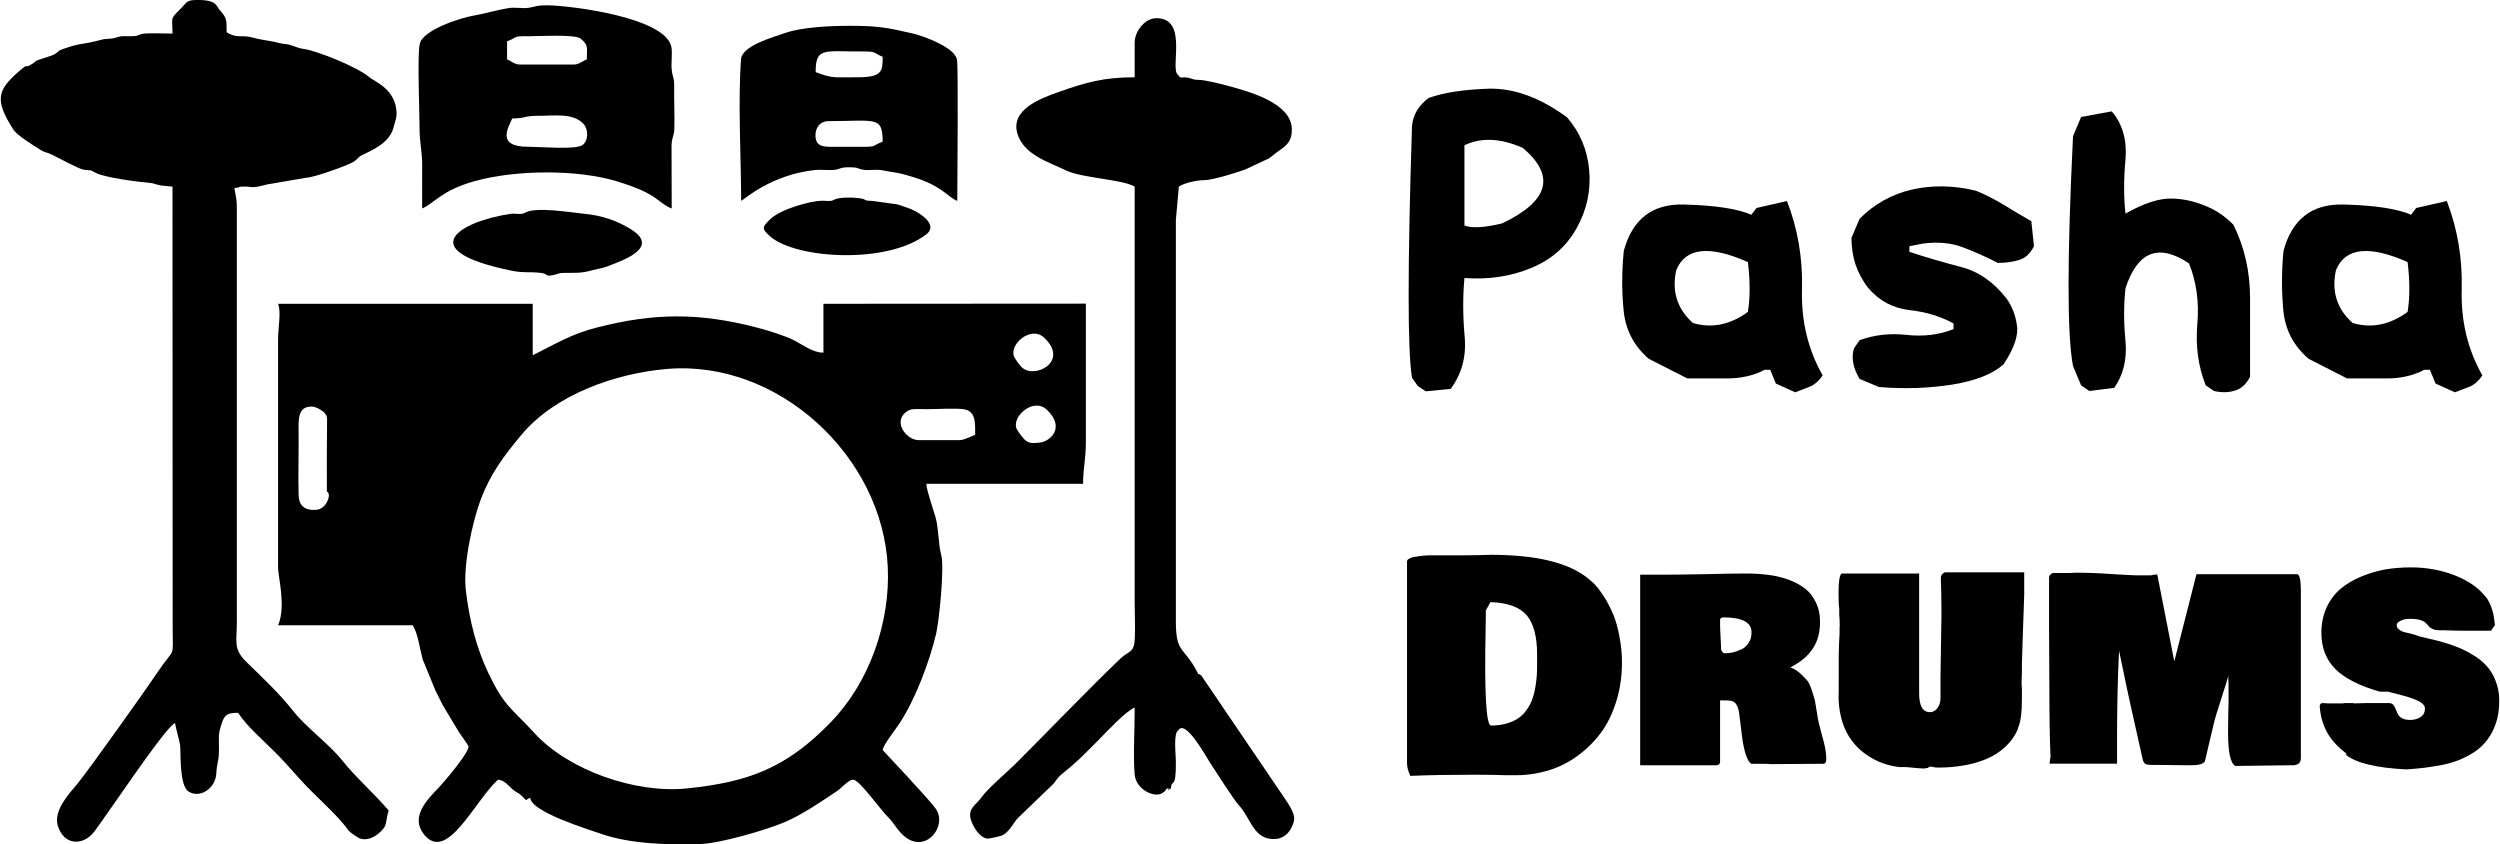
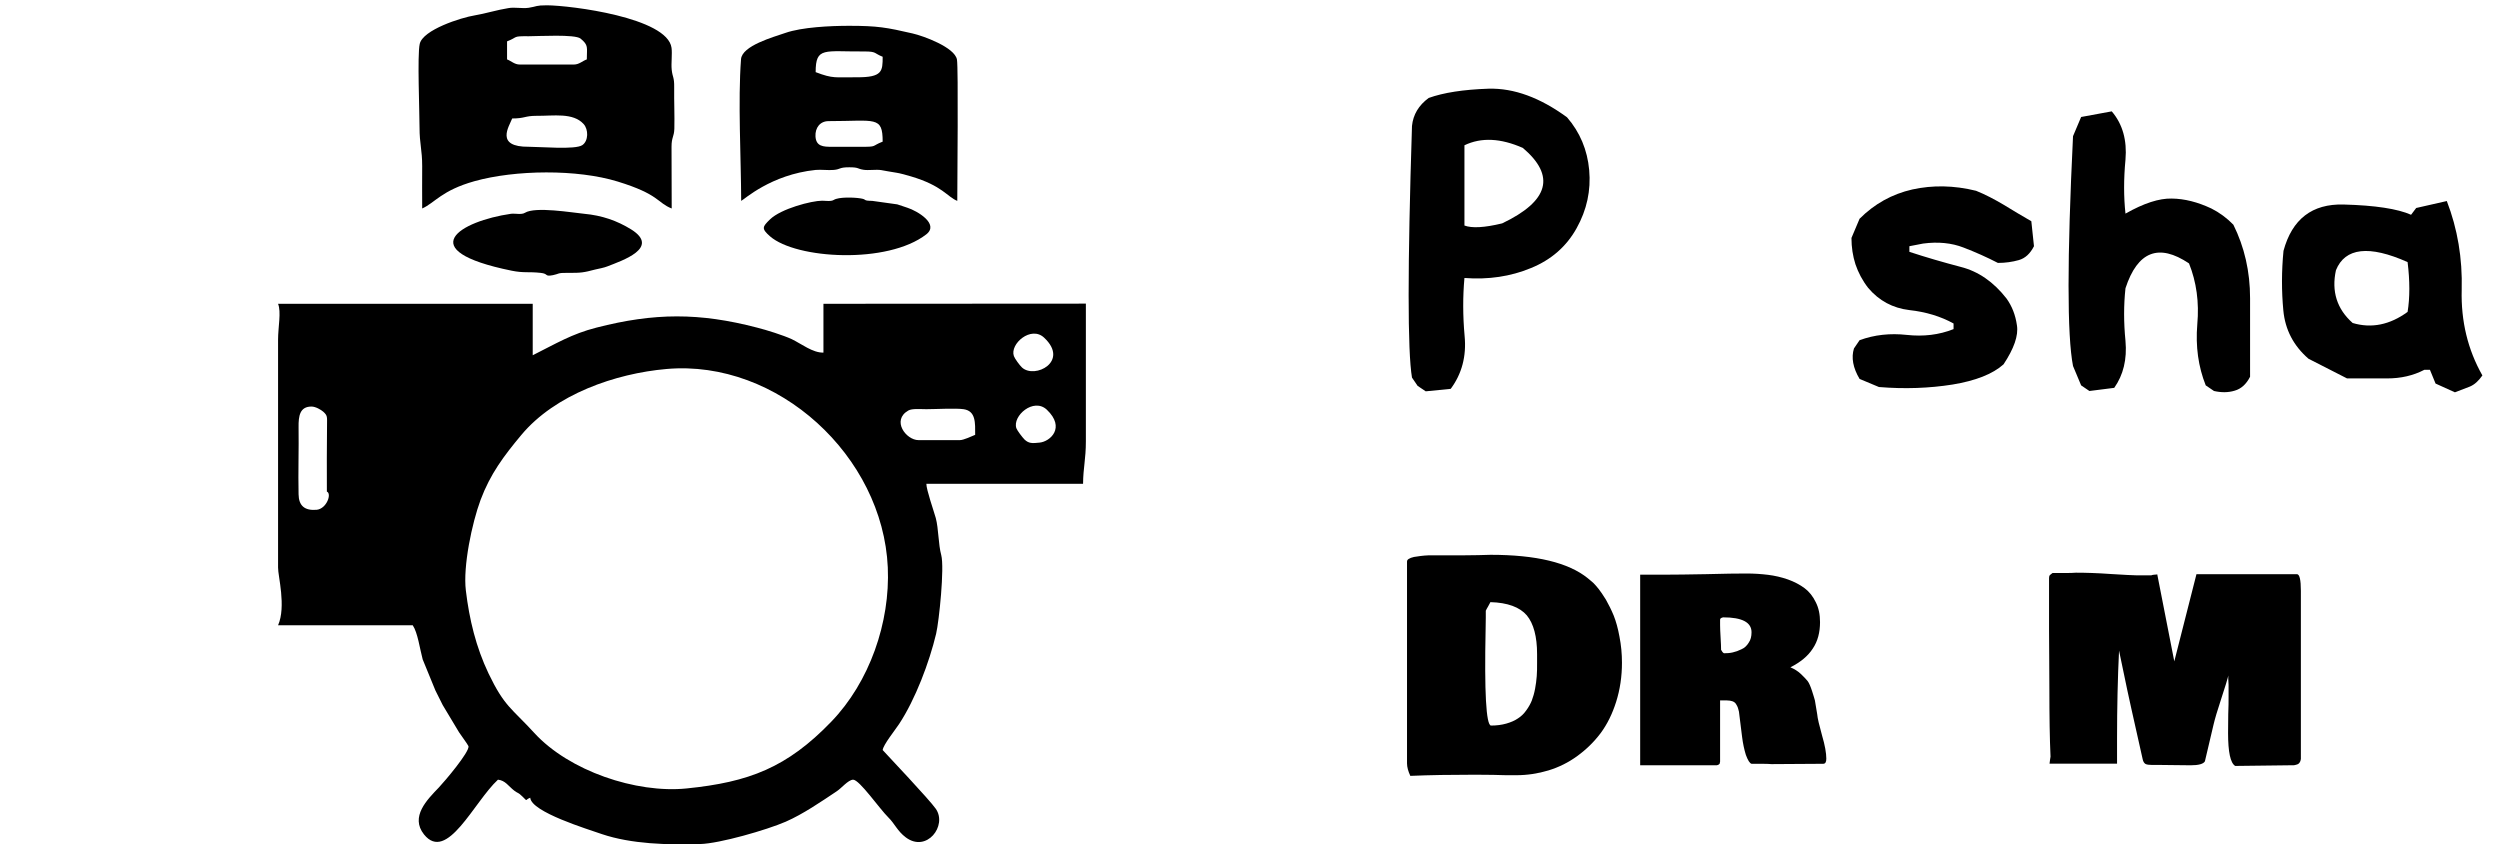
<svg xmlns="http://www.w3.org/2000/svg" xml:space="preserve" width="151px" height="51px" version="1.1" style="shape-rendering:geometricPrecision; text-rendering:geometricPrecision; image-rendering:optimizeQuality; fill-rule:evenodd; clip-rule:evenodd" viewBox="0 0 151 51.03">
  <defs>
    <style type="text/css">
   
    .fil0 {fill:black}
    .fil1 {fill:black;fill-rule:nonzero}
   
  </style>
  </defs>
  <g id="Layer_x0020_1">
    <g id="_2031283815632">
      <g>
        <path class="fil0" d="M28.11 35.69c-0.18,-1.46 0.37,-4.08 0.89,-5.48 0.59,-1.57 1.4,-2.65 2.46,-3.92 2.05,-2.46 5.69,-3.72 8.78,-3.99 6.73,-0.59 13.07,5.27 13.37,11.99 0.15,3.32 -1.1,6.93 -3.42,9.33 -2.67,2.77 -4.97,3.65 -8.74,4.03 -3.05,0.31 -7.1,-1.06 -9.2,-3.35 -1.38,-1.51 -1.8,-1.58 -2.77,-3.6 -0.76,-1.6 -1.16,-3.26 -1.37,-5.01zm-8.4 -5.98c0.31,0.12 -0.01,1.04 -0.62,1.1 -0.73,0.06 -1.08,-0.25 -1.09,-0.94 -0.03,-1.34 0.02,-2.71 0,-4.05 -0.01,-0.69 0.08,-1.25 0.78,-1.25 0.25,0 0.57,0.19 0.71,0.31 0.27,0.24 0.23,0.33 0.23,0.78 -0.02,1.35 -0.01,2.7 -0.01,4.05zm41.67 -3.83c-0.25,-0.74 1.04,-1.87 1.84,-1.12 1.15,1.09 0.2,1.93 -0.44,1.99 -0.45,0.05 -0.65,0.05 -0.9,-0.18 -0.14,-0.14 -0.45,-0.55 -0.5,-0.69zm-2.49 0.4c-0.2,0.08 -0.69,0.32 -0.93,0.32l-2.49 0c-0.76,0 -1.65,-1.2 -0.62,-1.79 0.23,-0.13 0.73,-0.08 1.09,-0.08 0.56,0 1.77,-0.07 2.25,0 0.75,0.11 0.7,0.83 0.7,1.55zm2.34 -4.76c-0.26,-0.73 1.04,-1.86 1.83,-1.11 1.54,1.44 -0.57,2.51 -1.34,1.8 -0.14,-0.13 -0.44,-0.54 -0.49,-0.69zm-44.47 16.27l8.14 0c0.3,0.44 0.43,1.43 0.6,2.06l0.77 1.88c0.13,0.26 0.3,0.59 0.44,0.88l0.99 1.65c0.11,0.17 0.52,0.72 0.57,0.84 0.06,0.35 -1.43,2.11 -1.79,2.49 -0.71,0.74 -1.75,1.77 -0.9,2.84 1.39,1.73 3.02,-1.97 4.47,-3.31 0.45,0.05 0.63,0.39 0.98,0.66 0.28,0.21 0.2,0.07 0.5,0.36 0.35,0.33 0.11,0.21 0.47,0.07 0.06,0.87 3.51,1.91 4.33,2.2 1.78,0.6 3.96,0.66 5.94,0.6 1.17,-0.03 4.02,-0.85 5.17,-1.35 1.05,-0.46 2.14,-1.21 3.07,-1.83 0.3,-0.19 0.69,-0.69 1,-0.71 0.39,0 1.59,1.75 2.14,2.29 0.37,0.36 0.54,0.82 1.05,1.2 1.26,0.94 2.52,-0.71 1.81,-1.73 -0.38,-0.55 -2.91,-3.22 -3.21,-3.55 0.03,-0.31 0.73,-1.18 0.99,-1.57 0.99,-1.5 1.83,-3.74 2.24,-5.46 0.18,-0.77 0.51,-3.99 0.31,-4.75 -0.18,-0.66 -0.16,-1.6 -0.33,-2.24 -0.13,-0.46 -0.57,-1.71 -0.57,-2.07l9.47 0c0.01,-1 0.17,-1.48 0.17,-2.57l0 -8.32 -15.86 0.01 0 2.95c-0.64,0.02 -1.33,-0.53 -1.91,-0.81 -0.52,-0.24 -1.54,-0.56 -2.1,-0.7 -3.49,-0.91 -6.21,-0.9 -9.71,0 -1.49,0.38 -2.43,0.96 -3.85,1.67l0 -3.11 -15.39 0c0.2,0.49 0,1.41 0,2.17l0 12.52c0,0.42 0,0.83 0,1.25 -0.01,0.5 0.5,2.35 0,3.49z" />
-         <path class="fil0" d="M10.38 2.03c-0.41,0 -1.5,-0.05 -1.84,0.02 -0.34,0.08 -0.2,0.15 -0.8,0.14 -0.49,-0.01 -0.44,-0.02 -0.83,0.1 -0.29,0.08 -0.53,0.03 -0.82,0.11 -1.3,0.35 -1.12,0.14 -2.32,0.56 -0.4,0.14 -0.22,0.16 -0.58,0.35 -0.17,0.08 -0.53,0.18 -0.7,0.24 -0.52,0.16 -0.24,0.1 -0.61,0.32 -0.57,0.36 -0.07,-0.17 -0.79,0.45 -1.3,1.13 -1.47,1.73 -0.32,3.52 0.23,0.36 1.25,0.97 1.65,1.23 0.24,0.15 0.37,0.13 0.66,0.27 0.34,0.16 1.64,0.88 1.95,0.92 0.58,0.08 0.25,-0.05 0.74,0.2 0.54,0.27 2.48,0.53 3.21,0.59 0.36,0.03 0.31,0.1 0.78,0.17l0.62 0.06 0.01 26.59c0,2.09 0.19,1.1 -0.97,2.84 -0.52,0.79 -4.12,5.85 -4.78,6.65 -0.55,0.65 -1.44,1.62 -1.2,2.51 0.34,1.22 1.53,1.29 2.22,0.38 0.84,-1.11 4.37,-6.43 4.88,-6.55 0.01,0.21 0.27,1.09 0.3,1.33 0.05,0.27 -0.07,2.4 0.49,2.79 0.66,0.46 1.65,-0.13 1.7,-1.09 0.03,-0.63 0.16,-0.69 0.16,-1.47 -0.01,-0.74 -0.05,-0.9 0.15,-1.49 0.18,-0.56 0.31,-0.69 1.01,-0.69 0.48,0.77 1.47,1.62 2.22,2.37 0.82,0.82 1.36,1.52 2.21,2.37 0.75,0.75 1.69,1.6 2.23,2.36 0.11,0.15 0.59,0.45 0.68,0.49 0.76,0.26 1.47,-0.57 1.53,-0.74 0.12,-0.29 0.09,-0.57 0.23,-0.94 -0.89,-1.05 -1.99,-2 -2.81,-3.03 -0.78,-0.98 -2.17,-1.99 -2.94,-2.96 -0.85,-1.08 -1.86,-2.03 -2.85,-2.99 -0.82,-0.8 -0.58,-1.27 -0.58,-2.37l0 -24.95c0,-0.82 -0.06,-0.7 -0.15,-1.33 0.29,-0.01 0.28,-0.06 0.35,-0.07 0.11,-0.02 0.09,-0.01 0.12,-0.01 0.62,-0.04 0.43,0.16 1.49,-0.13l2.39 -0.41c0.45,-0.01 2.38,-0.7 2.8,-0.93 0.26,-0.14 0.32,-0.31 0.52,-0.41 0.73,-0.36 1.75,-0.78 1.97,-1.77 0.07,-0.32 0.18,-0.45 0.16,-0.85 -0.07,-1.43 -1.35,-1.85 -1.64,-2.11 -0.74,-0.64 -3.23,-1.62 -3.96,-1.71 -0.27,-0.03 -0.51,-0.14 -0.72,-0.21 -0.36,-0.12 -0.48,-0.07 -0.78,-0.15 -0.49,-0.14 -1.08,-0.18 -1.55,-0.32 -0.74,-0.21 -0.96,0.08 -1.62,-0.33 0,-0.8 0.02,-0.84 -0.43,-1.36 -0.18,-0.21 -0.16,-0.57 -1.2,-0.59 -0.85,-0.01 -0.7,0.09 -1.21,0.59 -0.6,0.59 -0.43,0.45 -0.43,1.44z" />
-         <path class="fil0" d="M68.53 2.57l0 2.1c-1.84,0 -2.94,0.3 -4.62,0.9 -1.09,0.38 -2.92,1.07 -2.46,2.53 0.4,1.26 1.85,1.68 2.93,2.2 0.99,0.47 3.43,0.54 4.15,0.98l0 25.19c0,0.68 0.04,1.43 0.01,2.1 -0.04,0.91 -0.34,0.73 -0.87,1.23 -1.93,1.85 -4.35,4.37 -6.29,6.31 -0.55,0.55 -1.75,1.56 -2.11,2.08 -0.32,0.46 -0.84,0.65 -0.64,1.35 0.13,0.42 0.53,1.08 0.98,1.14 0.09,0.02 0.65,-0.11 0.82,-0.16 0.48,-0.13 0.81,-0.85 1.03,-1.07l2.14 -2.06c0.13,-0.12 0.22,-0.35 0.5,-0.58 1.05,-0.86 1.21,-1.05 2.18,-2.02 0.56,-0.57 1.71,-1.81 2.25,-2.03 0.01,1.21 -0.1,2.9 0,4.05 0.08,0.91 1.2,1.43 1.67,1.12 0.36,-0.24 0.1,-0.15 0.26,-0.25 0.35,-0.22 -0.18,0.22 0.25,-0.02 0.08,-0.67 0.32,0.13 0.31,-1.63 0,-0.44 -0.16,-1.71 0.14,-1.88 0.42,-0.74 1.68,1.57 1.94,1.97 0.33,0.49 1.42,2.22 1.73,2.55 0.74,0.79 0.89,2.16 2.26,2.03 0.57,-0.06 0.92,-0.52 1.06,-1.06 0.13,-0.47 -0.37,-1.1 -0.62,-1.49l-4.97 -7.32c-0.3,-0.24 -0.09,0.08 -0.27,-0.26 -0.79,-1.5 -1.27,-1.06 -1.27,-3.01l0 -24.26 0.18 -2.02c0.28,-0.2 1.03,-0.39 1.53,-0.39 0.5,0 1.9,-0.44 2.47,-0.64l1.43 -0.67c0.25,-0.17 0.4,-0.32 0.62,-0.47 0.47,-0.32 0.8,-0.58 0.78,-1.33 -0.05,-1.55 -2.55,-2.23 -3.74,-2.56 -0.38,-0.11 -1.5,-0.39 -1.87,-0.39 -0.4,0 -0.39,-0.08 -0.65,-0.13 -0.4,-0.08 -0.46,0.1 -0.61,-0.17 -0.54,-0.3 0.65,-3.43 -1.31,-3.43 -0.73,0 -1.32,0.82 -1.32,1.47z" />
        <path class="fil0" d="M30.91 7.16c0.78,0 0.75,-0.16 1.47,-0.16 1.03,0.01 2.21,-0.21 2.85,0.5 0.29,0.32 0.3,1.01 -0.08,1.27 -0.42,0.29 -2.53,0.1 -3.23,0.1 -2.06,0.02 -1.2,-1.22 -1.01,-1.71zm-0.31 -4.66c0.7,-0.27 0.29,-0.32 1.32,-0.31 0.57,0 2.78,-0.13 3.12,0.14 0.5,0.41 0.38,0.53 0.38,1.26 -0.26,0.09 -0.46,0.31 -0.78,0.31l-3.27 0c-0.32,0 -0.51,-0.21 -0.77,-0.31l0 -1.09zm-5.13 10.1c0.78,-0.35 1.17,-1.09 3.16,-1.65 2.47,-0.69 6.21,-0.73 8.65,0.02 2.54,0.78 2.38,1.28 3.27,1.63l-0.01 -3.73c0,-0.58 0.15,-0.59 0.17,-1.08 0.02,-0.81 -0.02,-1.67 -0.01,-2.5 0.01,-0.65 -0.1,-0.6 -0.15,-1.08 -0.04,-0.39 0.04,-0.94 -0.01,-1.32 -0.25,-1.83 -6.1,-2.56 -7.53,-2.57 -0.69,0 -0.59,0.07 -1.1,0.15 -0.39,0.06 -0.84,-0.05 -1.23,0.02 -0.65,0.1 -1.43,0.34 -2.04,0.44 -0.81,0.13 -3.14,0.87 -3.32,1.73 -0.15,0.67 -0.01,4.09 -0.01,5.05 0,0.99 0.16,1.33 0.16,2.33 -0.01,0.85 0,1.71 0,2.56z" />
        <path class="fil0" d="M50.03 7.32c2.83,0 3.27,-0.33 3.27,1.24 -0.7,0.27 -0.3,0.32 -1.32,0.31 -0.57,0 -1.15,0 -1.72,0 -0.57,0.01 -0.98,-0.03 -1.02,-0.62 -0.03,-0.53 0.28,-0.93 0.79,-0.93zm-0.78 -2.96c0,-1.55 0.52,-1.23 2.96,-1.25 0.74,0 0.57,0.12 1.09,0.32 0,0.87 -0.01,1.25 -1.56,1.24 -1.31,-0.01 -1.42,0.1 -2.49,-0.31zm-4.5 7.78c0.17,-0.07 1.79,-1.59 4.5,-1.87 0.33,-0.03 0.76,0.03 1.09,0 0.44,-0.04 0.31,-0.16 0.94,-0.16 0.6,0 0.47,0.09 0.86,0.15 0.31,0.05 0.75,-0.03 1.07,0.02 0.31,0.05 0.51,0.1 0.93,0.16 0.12,0.01 0.73,0.17 0.87,0.22 1.92,0.57 2.19,1.24 2.8,1.48 0,-1.15 0.07,-8.04 -0.02,-8.54 -0.13,-0.74 -2.03,-1.43 -2.69,-1.58 -1.56,-0.36 -2.11,-0.46 -3.83,-0.46 -1.12,0 -2.85,0.08 -3.85,0.43 -0.72,0.25 -2.62,0.77 -2.68,1.59 -0.19,2.52 0,5.93 0.01,8.56z" />
        <path class="fil0" d="M31.68 12.86c-0.2,0.13 -0.58,0.03 -0.84,0.06 -3.05,0.44 -6.05,2.2 0.04,3.44 0.74,0.15 1,0.05 1.74,0.13 0.51,0.05 0.22,0.24 0.75,0.14 0.37,-0.07 0.26,-0.15 0.88,-0.14 0.81,0.01 0.99,-0.02 1.67,-0.2 0.18,-0.04 0.58,-0.12 0.74,-0.19 0.89,-0.35 3.21,-1.12 1.45,-2.23 -0.87,-0.54 -1.78,-0.85 -2.85,-0.95 -0.73,-0.07 -2.95,-0.45 -3.58,-0.06z" />
        <path class="fil0" d="M50.35 12.08c-0.17,0.11 -0.49,0.05 -0.71,0.05 -0.63,0 -2.48,0.48 -3.15,1.13 -0.46,0.45 -0.53,0.55 0,1.02 1.58,1.38 7.11,1.7 9.45,-0.12 0.8,-0.63 -0.57,-1.42 -1.13,-1.6 -0.11,-0.03 -0.48,-0.17 -0.63,-0.21l-1.51 -0.21c-0.62,-0.01 -0.27,-0.08 -0.7,-0.15 -0.44,-0.07 -1.33,-0.09 -1.62,0.09z" />
      </g>
      <path class="fil1" d="M86.12 23.65l-0.49 -0.33 -0.34 -0.5c-0.27,-1.59 -0.27,-6.66 0,-15.21 0.07,-0.69 0.41,-1.25 1.01,-1.69 0.89,-0.32 2.1,-0.51 3.62,-0.56 1.54,-0.04 3.11,0.54 4.74,1.73 0.78,0.9 1.23,1.97 1.34,3.19 0.11,1.23 -0.14,2.4 -0.76,3.51 -0.61,1.1 -1.53,1.91 -2.76,2.41 -1.23,0.51 -2.57,0.71 -4.02,0.6 -0.1,1.11 -0.1,2.28 0.01,3.5 0.12,1.23 -0.17,2.3 -0.84,3.2l-1.51 0.15zm5.87 -14.71c-1.34,-0.59 -2.51,-0.65 -3.53,-0.16l0 4.85c0.45,0.17 1.21,0.13 2.28,-0.13 2.83,-1.35 3.24,-2.87 1.25,-4.56z" />
-       <path id="_1" class="fil1" d="M108.45 23.71l-1.17 -0.53 -0.34 -0.83 -0.34 0c-0.67,0.35 -1.42,0.52 -2.26,0.52 -0.82,0 -1.63,0 -2.41,0l-2.34 -1.19c-0.89,-0.78 -1.4,-1.75 -1.51,-2.92 -0.12,-1.17 -0.11,-2.37 0.01,-3.6 0.52,-1.92 1.73,-2.85 3.63,-2.8 1.91,0.05 3.27,0.26 4.08,0.62l0.31 -0.41 1.84 -0.42c0.66,1.68 0.96,3.47 0.91,5.36 -0.05,1.9 0.37,3.63 1.25,5.18 -0.23,0.33 -0.48,0.55 -0.76,0.67 -0.27,0.11 -0.58,0.22 -0.9,0.35zm-2.86 -4.86c0.14,-0.86 0.14,-1.87 0,-3.01 -2.34,-1.04 -3.78,-0.87 -4.33,0.49 -0.28,1.28 0.06,2.35 1.01,3.19 1.14,0.34 2.25,0.11 3.32,-0.67z" />
      <path id="_2" class="fil1" d="M113.51 23.39l-1.17 -0.49c-0.4,-0.67 -0.51,-1.29 -0.34,-1.84l0.34 -0.5c0.9,-0.33 1.85,-0.43 2.85,-0.32 1.01,0.11 1.95,0 2.83,-0.35l0 -0.34c-0.78,-0.43 -1.67,-0.7 -2.67,-0.81 -1,-0.12 -1.83,-0.56 -2.49,-1.34 -0.35,-0.45 -0.6,-0.93 -0.77,-1.43 -0.16,-0.5 -0.24,-1.03 -0.24,-1.59l0.49 -1.16c0.9,-0.9 1.96,-1.49 3.19,-1.77 1.23,-0.27 2.51,-0.25 3.85,0.08 0.55,0.22 1.1,0.51 1.66,0.84 0.55,0.34 1.11,0.67 1.68,1l0.16 1.51c-0.23,0.45 -0.53,0.73 -0.92,0.84 -0.39,0.11 -0.81,0.17 -1.26,0.17 -0.66,-0.34 -1.35,-0.65 -2.08,-0.93 -0.72,-0.28 -1.54,-0.36 -2.44,-0.24l-0.83 0.16 0 0.34c1,0.33 2.04,0.63 3.1,0.91 1.07,0.27 1.99,0.91 2.77,1.91 0.33,0.46 0.54,0.99 0.63,1.62 0.1,0.62 -0.18,1.41 -0.81,2.36 -0.66,0.59 -1.69,0.99 -3.08,1.22 -1.39,0.22 -2.88,0.28 -4.45,0.15z" />
      <path id="_3" class="fil1" d="M126.23 23.63l-0.5 -0.34 -0.49 -1.17c-0.36,-1.85 -0.36,-6.48 0,-13.89l0.49 -1.16 1.85 -0.34c0.66,0.77 0.93,1.75 0.83,2.92 -0.11,1.17 -0.11,2.25 0,3.26 1.11,-0.63 2.04,-0.93 2.8,-0.91 0.77,0.01 1.56,0.21 2.39,0.6 0.48,0.24 0.93,0.57 1.33,0.98 0.67,1.35 1.01,2.83 1.01,4.44 0,1.61 0,3.19 0,4.75 -0.23,0.45 -0.54,0.73 -0.93,0.84 -0.39,0.12 -0.81,0.12 -1.25,0.02l-0.5 -0.34c-0.45,-1.13 -0.62,-2.35 -0.51,-3.69 0.12,-1.33 -0.05,-2.56 -0.5,-3.68 -1.83,-1.23 -3.11,-0.73 -3.84,1.5 -0.11,1.01 -0.11,2.07 0,3.18 0.1,1.12 -0.13,2.06 -0.68,2.84l-1.5 0.19z" />
      <path id="_4" class="fil1" d="M148.32 23.71l-1.17 -0.53 -0.34 -0.83 -0.34 0c-0.67,0.35 -1.42,0.52 -2.25,0.52 -0.83,0 -1.64,0 -2.42,0l-2.33 -1.19c-0.9,-0.78 -1.41,-1.75 -1.52,-2.92 -0.11,-1.17 -0.11,-2.37 0.01,-3.6 0.52,-1.92 1.73,-2.85 3.63,-2.8 1.91,0.05 3.27,0.26 4.08,0.62l0.31 -0.41 1.85 -0.42c0.65,1.68 0.95,3.47 0.9,5.36 -0.05,1.9 0.37,3.63 1.25,5.18 -0.23,0.33 -0.47,0.55 -0.75,0.67 -0.28,0.11 -0.58,0.22 -0.91,0.35zm-2.86 -4.86c0.14,-0.86 0.14,-1.87 0,-3.01 -2.33,-1.04 -3.78,-0.87 -4.33,0.49 -0.28,1.28 0.06,2.35 1.01,3.19 1.14,0.34 2.25,0.11 3.32,-0.67z" />
      <path id="_5" class="fil1" d="M84.99 33.94c0,-0.06 0.03,-0.12 0.1,-0.16 0.08,-0.05 0.18,-0.09 0.32,-0.12 0.14,-0.02 0.28,-0.04 0.41,-0.06 0.14,-0.02 0.31,-0.03 0.5,-0.04 0.19,0 0.35,0 0.48,0 0.13,0 0.27,0 0.43,0 0.17,0 0.26,0 0.29,0l0.97 0c0.19,0 0.46,0 0.8,-0.01 0.34,-0.01 0.59,-0.02 0.75,-0.02 2.75,0 4.71,0.47 5.88,1.42l0.32 0.27c0.09,0.09 0.2,0.21 0.32,0.36 0.12,0.15 0.27,0.37 0.45,0.66 0.17,0.3 0.33,0.62 0.47,0.96 0.14,0.35 0.26,0.78 0.35,1.28 0.1,0.51 0.15,1.03 0.15,1.57 0,0.84 -0.12,1.63 -0.35,2.36 -0.23,0.73 -0.54,1.36 -0.94,1.9 -0.4,0.53 -0.87,0.99 -1.41,1.38 -0.53,0.39 -1.12,0.68 -1.74,0.87 -0.63,0.19 -1.28,0.29 -1.94,0.29l-0.28 0c-0.25,0 -0.62,0 -1.11,-0.02 -0.48,-0.01 -0.85,-0.01 -1.1,-0.01 -1.44,0 -2.75,0.02 -3.92,0.07 -0.13,-0.28 -0.2,-0.53 -0.2,-0.76l0 -12.19zm5.07 9.91c0.34,0 0.65,-0.04 0.93,-0.12 0.28,-0.08 0.51,-0.18 0.7,-0.31 0.19,-0.12 0.36,-0.28 0.5,-0.48 0.14,-0.19 0.26,-0.4 0.34,-0.6 0.08,-0.21 0.15,-0.45 0.2,-0.72 0.05,-0.26 0.08,-0.51 0.1,-0.76 0.02,-0.23 0.02,-0.5 0.02,-0.79l0 -0.54c0,-1.06 -0.21,-1.84 -0.62,-2.34 -0.43,-0.5 -1.16,-0.77 -2.2,-0.8 -0.03,0.06 -0.08,0.15 -0.14,0.26 -0.07,0.11 -0.11,0.2 -0.14,0.26l0 0.41c0,0.09 0,0.31 -0.01,0.68 -0.08,3.85 0.03,5.8 0.32,5.85z" />
      <path id="_6" class="fil1" d="M99.08 34.73l1.61 0c0.49,0 1.28,-0.01 2.37,-0.03 1.09,-0.03 1.9,-0.04 2.44,-0.04 0.47,0 0.9,0.03 1.31,0.08 0.4,0.05 0.8,0.14 1.2,0.28 0.39,0.14 0.73,0.32 1.01,0.53 0.28,0.21 0.5,0.49 0.67,0.84 0.18,0.35 0.26,0.75 0.26,1.21 0,0.62 -0.14,1.16 -0.44,1.6 -0.29,0.45 -0.74,0.82 -1.35,1.13 0.24,0.1 0.45,0.23 0.63,0.4 0.18,0.17 0.31,0.31 0.41,0.43 0.09,0.12 0.18,0.33 0.27,0.61 0.09,0.29 0.15,0.47 0.17,0.56 0.01,0.09 0.05,0.31 0.11,0.66 0.01,0.08 0.02,0.15 0.03,0.18 0.02,0.24 0.12,0.66 0.29,1.27 0.18,0.61 0.26,1.08 0.26,1.41 0,0.21 -0.06,0.31 -0.19,0.31 -0.34,0 -0.86,0.01 -1.56,0.01 -0.7,0.01 -1.22,0.01 -1.56,0.01 -0.14,-0.01 -0.34,-0.02 -0.62,-0.02l-0.59 0c-0.11,-0.03 -0.22,-0.21 -0.34,-0.53 -0.1,-0.32 -0.18,-0.69 -0.23,-1.09l-0.19 -1.53c-0.03,-0.13 -0.06,-0.22 -0.08,-0.28 -0.02,-0.05 -0.06,-0.12 -0.11,-0.2 -0.05,-0.07 -0.12,-0.12 -0.21,-0.15 -0.09,-0.03 -0.2,-0.05 -0.34,-0.05l-0.4 0 0 3.45c0,0.02 0,0.05 0,0.09 0,0.03 0,0.06 0,0.07 0,0.02 0,0.04 0,0.07 0,0.03 0,0.05 -0.01,0.06 0,0.02 -0.01,0.03 -0.01,0.06 -0.01,0.02 -0.01,0.04 -0.02,0.04 -0.01,0.01 -0.02,0.02 -0.04,0.03 -0.01,0.02 -0.03,0.02 -0.05,0.03 -0.02,0 -0.04,0.01 -0.07,0.02 -0.02,0 -0.06,0 -0.09,0l-4.54 0 0 -11.52zm4.89 4.55c0.01,0.01 0.03,0.03 0.05,0.07 0.02,0.04 0.04,0.07 0.07,0.09 0.02,0.02 0.04,0.04 0.06,0.04 0.18,0 0.35,-0.01 0.52,-0.05 0.18,-0.04 0.35,-0.1 0.53,-0.19 0.19,-0.08 0.33,-0.22 0.44,-0.4 0.12,-0.17 0.17,-0.38 0.17,-0.63 0,-0.6 -0.57,-0.9 -1.72,-0.9 -0.12,0.03 -0.18,0.07 -0.18,0.14l0 0.33c0,0.16 0.01,0.41 0.03,0.75 0.02,0.33 0.03,0.58 0.03,0.75z" />
-       <path id="_7" class="fil1" d="M111.11 36.75c-0.03,-0.12 -0.04,-0.45 -0.04,-0.99 0,-0.62 0.06,-0.98 0.18,-1.1l4.69 0 0 7.25c0,0.75 0.22,1.13 0.65,1.13 0.19,0 0.34,-0.09 0.46,-0.25 0.12,-0.16 0.18,-0.36 0.18,-0.59l0 -1.27c0.04,-2.52 0.06,-3.8 0.06,-3.82 0,-1 -0.02,-1.73 -0.04,-2.18 0,-0.15 0.08,-0.27 0.24,-0.34l4.8 0 0 1.35c-0.08,2.17 -0.12,3.58 -0.14,4.21l0 0.53c0,0.07 0,0.16 -0.01,0.28 0,0.11 -0.01,0.19 -0.01,0.24 0,0.19 0.01,0.33 0.02,0.41l0 0.67c0,0.81 -0.08,1.38 -0.24,1.73l0 0.04c-0.18,0.43 -0.45,0.8 -0.79,1.11 -0.35,0.32 -0.74,0.56 -1.19,0.74 -0.44,0.17 -0.89,0.3 -1.36,0.37 -0.47,0.08 -0.96,0.12 -1.48,0.12 -0.15,0 -0.28,-0.02 -0.36,-0.05l-0.2 0c0,0.06 -0.09,0.09 -0.26,0.09l0 0.02c-0.13,0 -0.5,-0.03 -1.11,-0.09l-0.4 0c-0.36,-0.04 -0.7,-0.12 -1.04,-0.24 -0.34,-0.13 -0.67,-0.3 -0.98,-0.52 -0.32,-0.22 -0.6,-0.48 -0.83,-0.79 -0.24,-0.3 -0.44,-0.67 -0.59,-1.11 -0.14,-0.44 -0.23,-0.92 -0.25,-1.43 0.01,-0.3 0.01,-0.72 0.01,-1.24 0,-0.53 0,-1.01 0,-1.45 0.01,-0.43 0.02,-0.85 0.05,-1.26l0 -0.24c0,-0.03 0,-0.08 0,-0.14 0.01,-0.06 0.01,-0.11 0.01,-0.14 0,-0.09 0,-0.22 -0.01,-0.39 -0.02,-0.17 -0.02,-0.3 -0.02,-0.39l0 -0.29 0 0.02z" />
      <path id="_8" class="fil1" d="M129.97 34.77c0.04,-0.02 0.1,-0.03 0.19,-0.04 0.09,0 0.15,-0.01 0.17,-0.02l1.03 5.26 1.34 -5.27 6.07 0c0.16,0 0.24,0.33 0.24,1.01l0 10.16c-0.01,0.09 -0.04,0.17 -0.08,0.22 -0.04,0.06 -0.1,0.1 -0.18,0.12 -0.07,0.02 -0.14,0.04 -0.18,0.04 -0.04,0 -0.11,0 -0.22,0 -0.36,0 -0.91,0.01 -1.65,0.02 -0.74,0.01 -1.29,0.02 -1.66,0.02 -0.29,-0.18 -0.43,-0.84 -0.43,-1.99 0,-0.29 0.01,-0.66 0.01,-1.12 0.02,-0.47 0.02,-0.81 0.02,-1.04l0 -0.75c0,-0.05 0,-0.11 -0.01,-0.2 0,-0.09 -0.01,-0.16 -0.01,-0.2 0,-0.2 0.02,-0.51 0.04,-0.95l0 0.65c-0.08,0.35 -0.24,0.86 -0.47,1.56 -0.23,0.69 -0.38,1.21 -0.46,1.55l-0.52 2.21c-0.09,0.16 -0.38,0.24 -0.86,0.24 -0.24,0 -0.54,0 -0.92,-0.01 -0.38,0 -0.66,-0.01 -0.86,-0.01 -0.06,0 -0.15,0 -0.29,0 -0.14,0 -0.23,0 -0.26,0 -0.19,0 -0.32,-0.02 -0.4,-0.06 -0.08,-0.05 -0.14,-0.14 -0.17,-0.28 -0.54,-2.4 -0.92,-4.09 -1.12,-5.09l-0.31 -1.48c-0.08,1.67 -0.12,3.44 -0.12,5.31l0 1.52 -4.08 0c0,-0.04 0.01,-0.11 0.03,-0.23 0.02,-0.11 0.03,-0.18 0.03,-0.19 -0.05,-1.1 -0.07,-2.46 -0.07,-4.08 0,-0.49 0,-1.14 -0.01,-1.96 -0.01,-0.81 -0.01,-1.38 -0.01,-1.68l0 -3.06c0,-0.07 0.01,-0.13 0.03,-0.17 0.03,-0.03 0.09,-0.09 0.18,-0.15l0.79 0c0.29,0 0.5,-0.01 0.62,-0.02 0.58,0 1.29,0.02 2.12,0.08 0.83,0.05 1.35,0.08 1.56,0.08l0.88 0zm4.69 5.23l0 -0.02 0 0.02z" />
-       <path id="_9" class="fil1" d="M147.36 38.09c-0.16,0 -0.28,-0.03 -0.38,-0.07 -0.1,-0.05 -0.18,-0.1 -0.24,-0.17 -0.05,-0.07 -0.12,-0.14 -0.19,-0.21 -0.07,-0.07 -0.19,-0.13 -0.34,-0.17 -0.15,-0.05 -0.35,-0.07 -0.59,-0.07 -0.08,0 -0.17,0 -0.28,0.02 -0.1,0.01 -0.22,0.05 -0.34,0.12 -0.13,0.06 -0.2,0.14 -0.2,0.24 0,0.11 0.06,0.2 0.16,0.28 0.11,0.08 0.23,0.13 0.37,0.16 0.13,0.03 0.28,0.07 0.45,0.11 0.17,0.05 0.29,0.08 0.36,0.12l1.27 0.31c0.37,0.1 0.71,0.21 1.01,0.33 0.3,0.11 0.62,0.27 0.95,0.47 0.34,0.19 0.62,0.42 0.84,0.66 0.23,0.24 0.42,0.54 0.56,0.91 0.15,0.36 0.23,0.76 0.23,1.2 0,0.53 -0.07,1 -0.21,1.41l0 -0.02c-0.12,0.37 -0.29,0.7 -0.51,0.99 -0.22,0.29 -0.48,0.53 -0.77,0.73 -0.3,0.19 -0.6,0.35 -0.91,0.48 -0.3,0.12 -0.66,0.23 -1.06,0.31 -0.39,0.07 -0.75,0.13 -1.07,0.17 -0.31,0.04 -0.67,0.07 -1.08,0.1 -1.81,-0.09 -3.02,-0.38 -3.64,-0.87l0 -0.1c-0.52,-0.39 -0.91,-0.82 -1.16,-1.28 -0.25,-0.46 -0.4,-0.98 -0.44,-1.56 0,-0.13 0.06,-0.2 0.19,-0.2 0.03,0 0.08,0 0.15,0.01 0.07,0 0.12,0.01 0.16,0.01l0.88 0c0.08,-0.02 0.19,-0.02 0.34,-0.02l0.23 0c0.04,0 0.08,0 0.12,0.02 0.33,-0.02 0.9,-0.02 1.7,-0.02l0.4 0c0.12,0 0.2,0.03 0.27,0.1 0.06,0.07 0.11,0.16 0.15,0.26 0.04,0.1 0.08,0.2 0.13,0.3 0.05,0.1 0.13,0.19 0.26,0.26 0.13,0.07 0.3,0.1 0.5,0.1 0.23,0 0.43,-0.06 0.61,-0.17 0.18,-0.12 0.27,-0.29 0.27,-0.52 0,-0.1 -0.04,-0.2 -0.15,-0.29 -0.09,-0.09 -0.24,-0.17 -0.43,-0.25 -0.2,-0.08 -0.37,-0.13 -0.52,-0.18 -0.16,-0.05 -0.36,-0.1 -0.62,-0.17 -0.26,-0.06 -0.43,-0.1 -0.5,-0.13l-0.52 0c-1.25,-0.36 -2.15,-0.83 -2.7,-1.39 -0.55,-0.57 -0.82,-1.29 -0.82,-2.16 0,-0.57 0.11,-1.09 0.32,-1.55 0.22,-0.46 0.5,-0.83 0.86,-1.13 0.35,-0.29 0.77,-0.54 1.24,-0.73 0.48,-0.2 0.97,-0.34 1.46,-0.43 0.5,-0.08 1.01,-0.12 1.54,-0.12 0.93,0 1.81,0.16 2.61,0.47 0.8,0.31 1.41,0.72 1.82,1.22 0.15,0.15 0.27,0.34 0.36,0.57 0.1,0.23 0.15,0.42 0.18,0.55 0.03,0.13 0.06,0.36 0.1,0.68l-0.24 0.34 -1.47 0c-0.16,0 -0.43,0 -0.8,-0.01 -0.38,-0.02 -0.66,-0.02 -0.87,-0.02z" />
    </g>
  </g>
</svg>